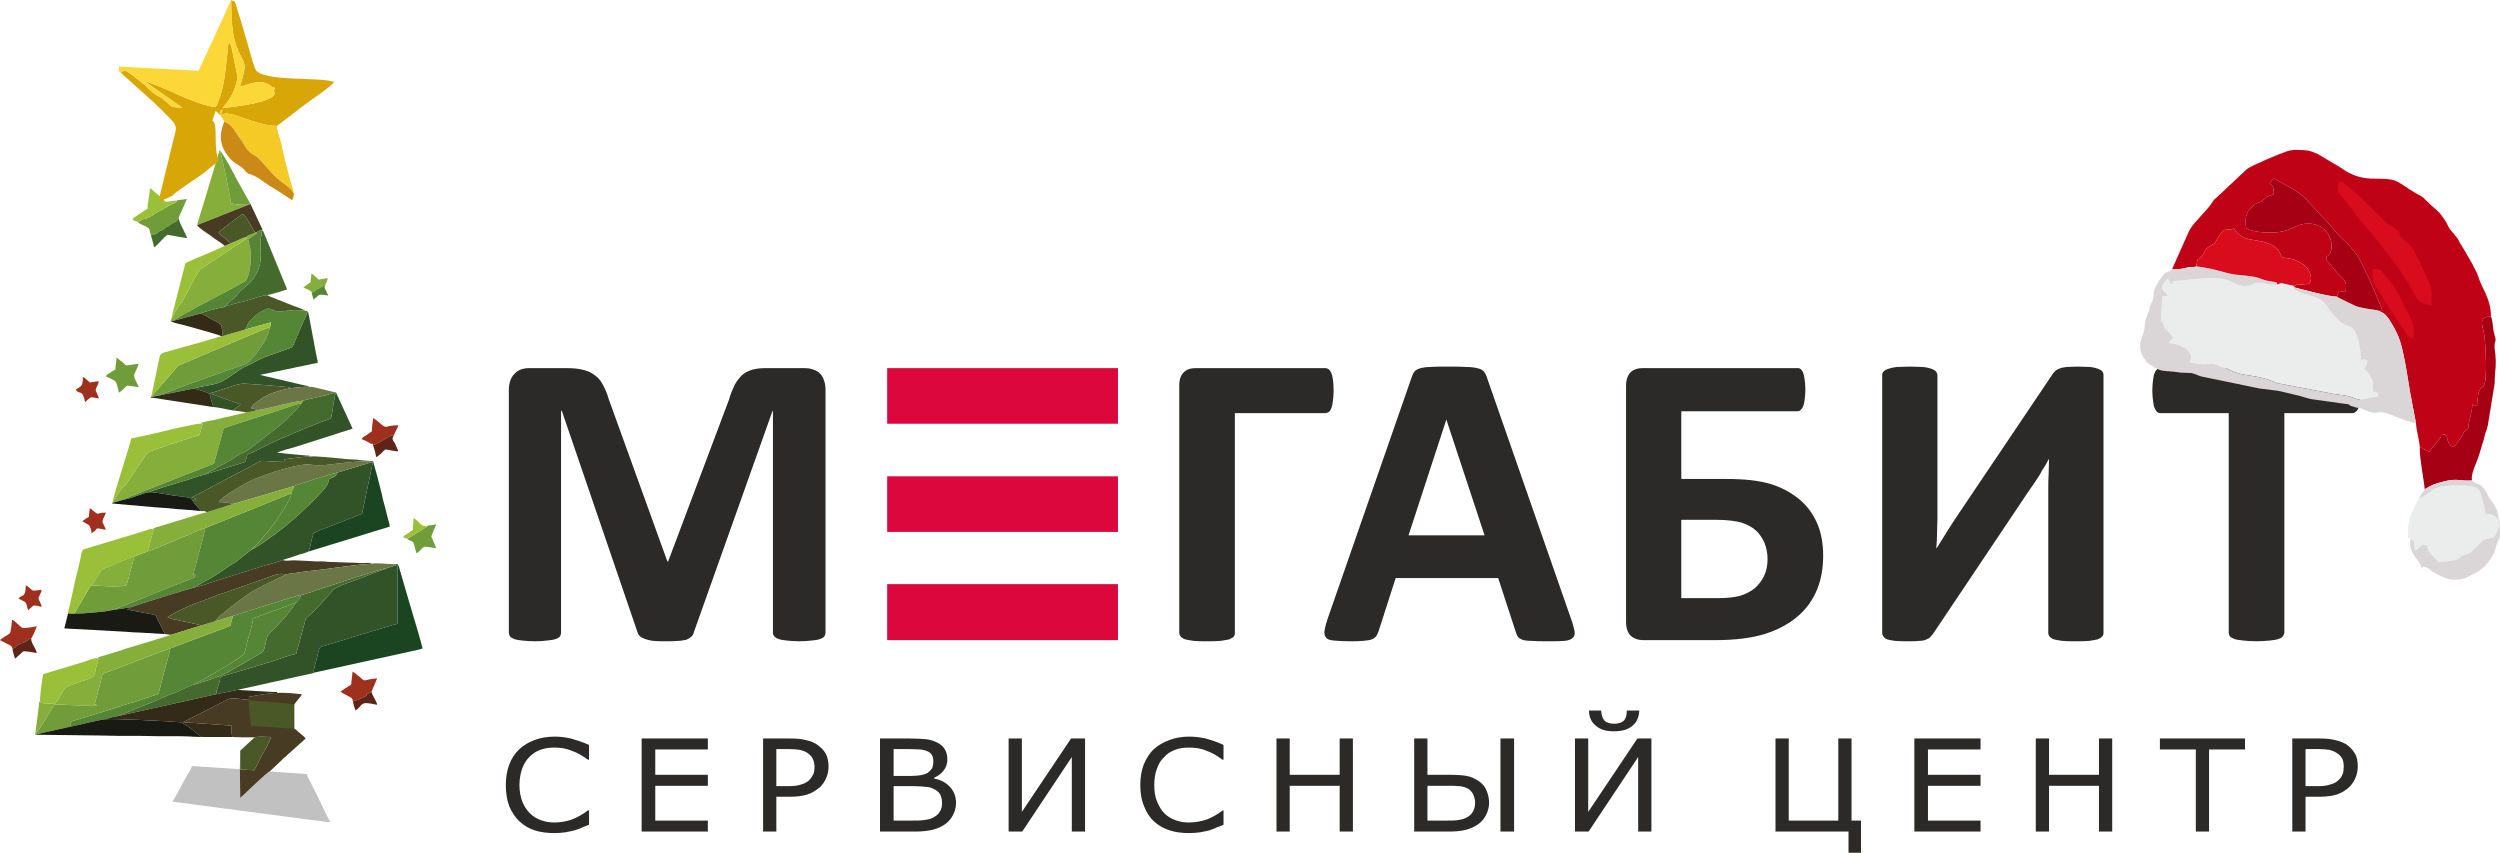
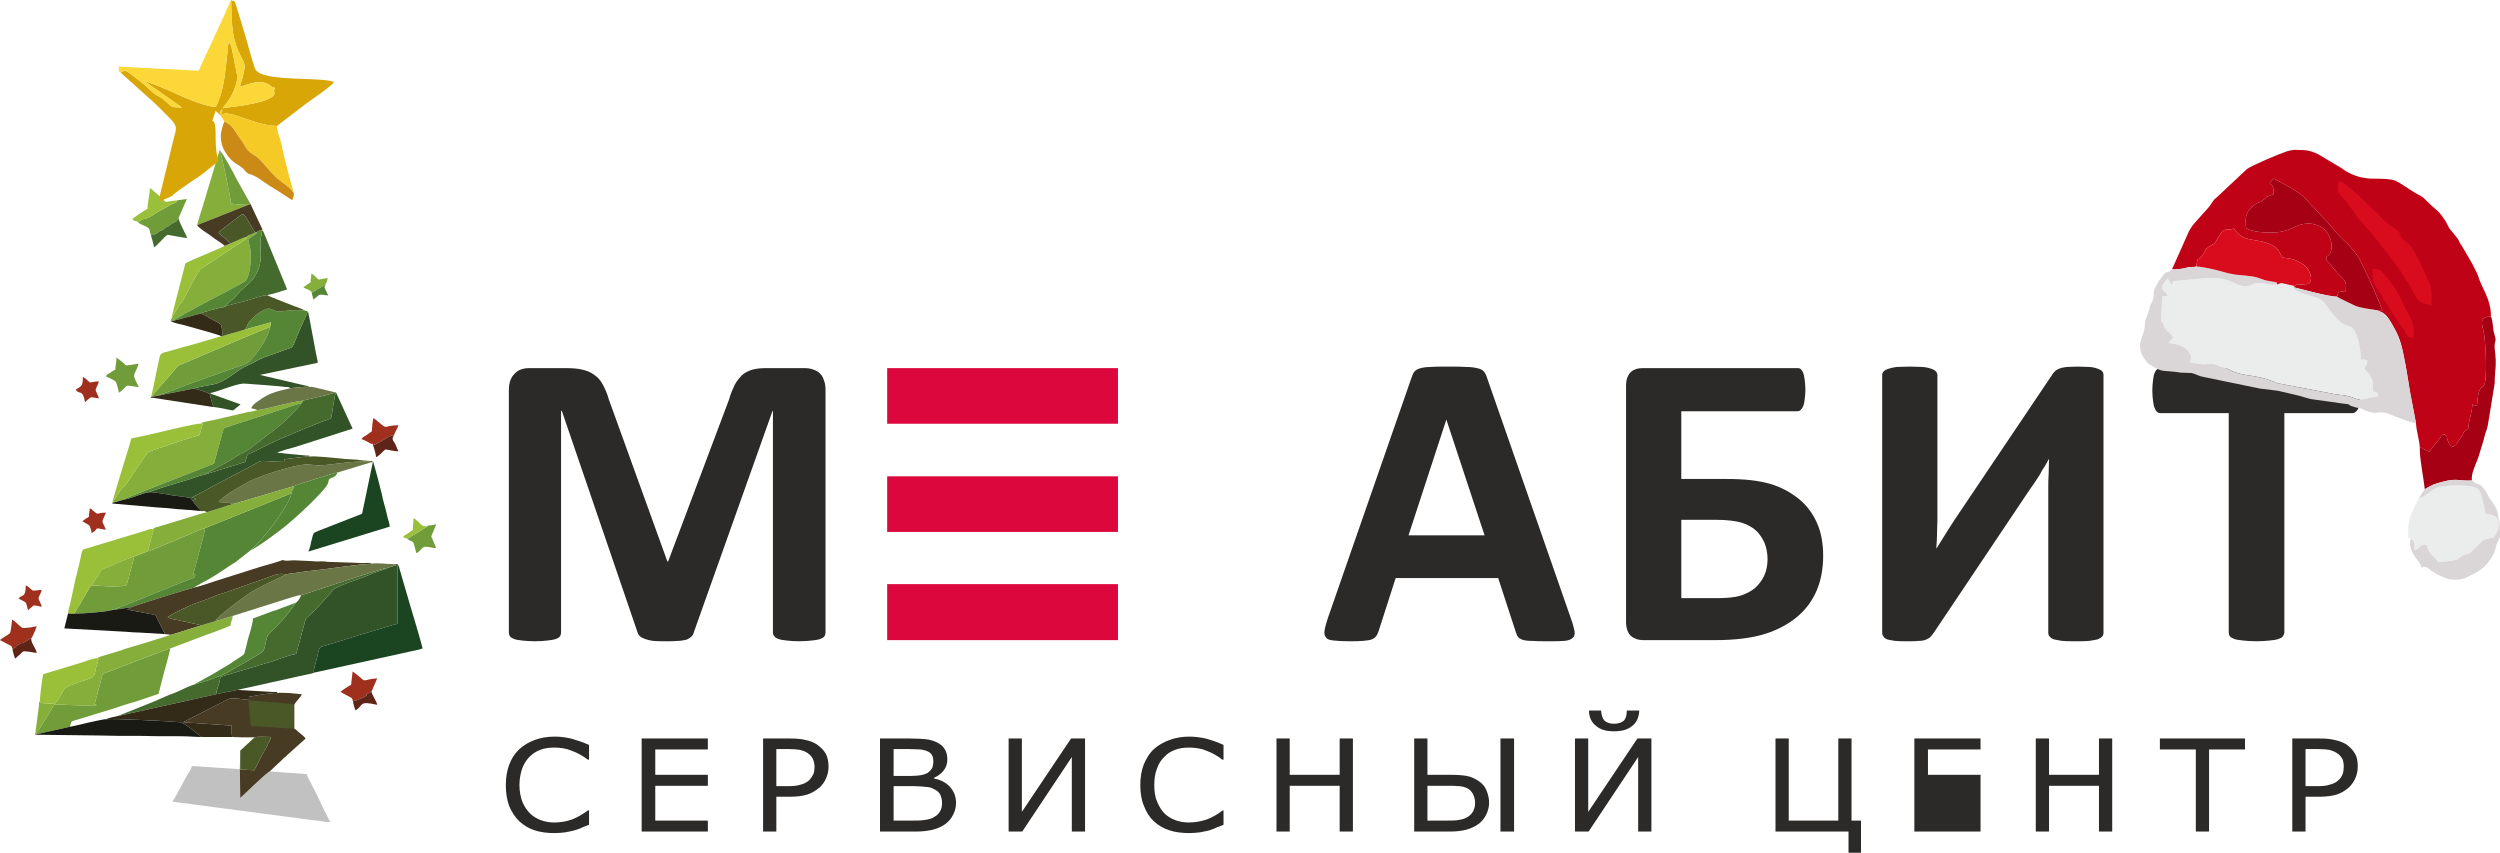
<svg xmlns="http://www.w3.org/2000/svg" width="66.08mm" height="22.54mm" viewBox="0 0 6607.999 2254" clip-rule="evenodd" fill-rule="evenodd" image-rendering="optimizeQuality" shape-rendering="geometricPrecision" text-rendering="geometricPrecision">
  <defs id="defs5038">
    <style type="text/css" id="style5040">
    .fil12 {fill:#1A1A14}
    .fil6 {fill:#1B4521}
    .fil0 {fill:#325328}
    .fil10 {fill:#332B18}
    .fil7 {fill:#446B2D}
    .fil3 {fill:#483B23}
    .fil11 {fill:#4A5727}
    .fil2 {fill:#558636}
    .fil14 {fill:#5E2417}
    .fil8 {fill:#6B7646}
    .fil4 {fill:#709D3A}
    .fil5 {fill:#85AF3A}
    .fil9 {fill:#9AC039}
    .fil13 {fill:#9F301D}
    .fil20 {fill:#A60014}
    .fil17 {fill:#C00216}
    .fil1 {fill:#C1C1C1}
    .fil25 {fill:#CB8A16}
    .fil22 {fill:#D8A607}
    .fil21 {fill:#D90C1D}
    .fil19 {fill:#DAD5D6}
    .fil16 {fill:#DB073D}
    .fil18 {fill:#EBECEC}
    .fil24 {fill:#F6CA26}
    .fil23 {fill:#FBD738}
    .fil15 {fill:#2B2A29;fill-rule:nonzero}
   </style>
  </defs>
  <g id="Слой_x0020_1">
    <g id="_2187478160">
      <path class="fil0" d="M1025 1501c-6 3-14 5-21 8-7 2-14 5-22 8-14 6-28 11-42 16-15 6-51 17-60 27-16 18-39 45-56 61-4 4-13 11-16 15l-25 92c-18 4-41 12-60 19l-123 37c-18 6-17 2-20 19-3 10-8 23-9 32l59-12 176-39c5-1 22-4 24-6-2-6 1-11 2-18 17-57 3-46 39-57 31-9 75-24 104-32l40-12c7-2 31-10 36-10v-157c1-3 2-1-4-1h-9c3 2 7 2 11 2l-24 8z" id="path5045" fill="#325328" />
      <path class="fil1" d="M713 2039c-9 3-65 59-78 70l-1-76-94-6c-10-1-23-2-33-2-1 7-8 18-12 23-9 16-31 59-39 71l364 48 26 3c9 2 18 3 27 3-11-20-21-42-31-63l-16-32c-4-9-14-24-15-32l-98-7z" id="path5047" fill="#c1c1c1" />
-       <path class="fil0" d="M981 1222l-89 27c-5 15-20 13-22 18-1 1-2 7-3 10-5 18-86 92-108 110-17 14-78 60-96 67l-42 33c-22 12-46 33-88 54-4 3-17 9-20 12 8-1 48-14 59-18l117-37c18-5 43-12 59-18l34-11c5-2 11-4 16-5 6-2 11-3 17-6 3-6 6-17 7-24 1-3 2-7 3-12 5-17-2-11 45-30l87-34 29-139h-1c-3 3 3 3-4 3z" id="path5049" fill="#325328" />
-       <path class="fil2" d="M615 1628c0 6-3 13-5 20v3c-1 3 0 2-2 3-2 2-62 24-68 26l-90 34c-1 8-13 52-16 62l-15 58-62 21c-20 5-41 13-61 19l-91 28c-17 5-16 2-20 19 16-3 33-7 48-11 12-2 38-9 48-9 3-3 23-7 29-8l100-40c17-7 32-15 50-21 18-7 27-13 48-21 3-1 5-2 7-3l49-27 3-2 37-22c4-2 8-5 12-8 36-24 27-15 33-33l6-25c3-11 16-51 13-56l51-19c3-1 5-2 7-2l56-21c6-3 12-14 14-20-10 0-37 10-48 13l-133 42z" id="path5051" fill="#558636" />
      <path class="fil3" d="M614 1948c12 0 18 1 29 1h30c9-3 32-1 43-1-1 8-7 16-10 24l-12 21c-7 14-15 30-22 43l-37-2v-50l-1 49 1 76c13-11 69-67 78-70l35-33c2-3 3-3 6-5l6-6 48-43c-5-7-16-14-22-20-4-4-3-3-8-6v-56c0-7-1-7 2-11 4-6 15-17 18-24l-31-3c-9 0-27-2-34 0-20-1-54 6-75 10v8c-14-1-45-7-55-2l-119 61 128 9c0 8 0 25 2 30z" id="path5053" fill="#483b23" />
      <path class="fil4" d="M391 1457l-36 14-4 15c-1 5-1 2-1 4l-13 48c-1 3-2 9-5 10-27 4-63 1-89-1-3 1-1-1-4 3l-43 72c22 0 78-4 98-9 4-3 10-3 16-5l184-74c27-10 18-6 23-16-4 1-6 2-9 3 5-3 2-2 6-15l21-78c2-8 6-22 7-32-8 1-29 11-38 15-13 5-26 11-38 16-16 6-66 29-75 30z" id="path5055" fill="#709d3a" />
      <path class="fil2" d="M542 1396c-1 10-5 24-7 32l-21 78c-4 13-1 12-6 15 3-1 5-2 9-3-5 10 4 6-23 16l-184 74c-6 2-12 2-16 5l53-8c6-4 163-52 166-52 3-3 16-9 20-12 42-21 66-42 88-54l42-33 17-16 30-35c15-19 51-70 59-93 1-3 1-2 1-6l-228 92z" id="path5057" fill="#558636" />
      <path class="fil5" d="M680 1084c-5 1-10 3-16 4-2 0-5 1-8 1l-5 1c-3 1-3 1-7 2l-23 5c-11 3-19 5-30 7-11 3-19 5-30 7-6 1-11 2-16 3-2 1-4 1-7 2-7 2-6 2-7 4h5c-4 9-5 19-9 30-18 4-87 28-114 37-21 8-19 4-31 21l-51 75c-4 5-3 2-7 6-3 3-25 34-26 40l32-9c3-5 7-4 15-8l209-82c6-2 11-3 13-8l2-9 22-80c2-3 59-20 67-23l102-33c10-3 26-10 36-10 0 0 2-3 3-4 4-5 2-2 1-4-22 3-39 7-60 12-17 4-42 11-60 13z" id="path5059" fill="#85af3a" />
      <path class="fil4" d="M95 1941l90-20c4-17 3-14 20-19l91-28c20-6 41-14 61-19l62-21 15-58c3-10 15-54 16-62-8 1-119 45-128 48-5 2-9 3-15 6-43 17-33 6-41 34l-14 52c-1 3-1 3-2 7l7 3c-20 0-39 1-58 0l-55-2-42 68-1 1c-3 4-4 5-6 10z" id="path5061" fill="#709d3a" />
      <path class="fil6" d="M830 1778l250-55c9-2 30-6 37-9-1-8-29-101-32-111l-28-96c-2-7-2-11-6-15v157c-5 0-29 8-36 10l-40 12c-29 8-73 23-104 32-36 11-22 0-39 57-1 7-4 12-2 18z" id="path5063" fill="#1b4521" />
      <path class="fil7" d="M796 1573c-2 6-8 17-14 20-25 37-42 54-71 82-8 7-10 41-16 47-11 9-83 49-97 57-28 14-57 22-90 32-21 8-30 14-48 21-18 6-33 14-50 21l-100 40 261-58c1-9 6-22 9-32 3-17 2-13 20-19l123-37c19-7 42-15 60-19l25-92c3-4 12-11 16-15 17-16 40-43 56-61 9-10 45-21 60-27 14-5 28-10 42-16 8-3 15-6 22-8 7-3 15-5 21-8-13 0-147 46-173 54-17 5-42 15-56 18z" id="path5065" fill="#446b2d" />
      <path class="fil3" d="M513 1553c-3 0-160 48-166 52-3 4-7 4-12 6l68 13c10 2 8 2 12 10l21 42 16 2 80-25c-2-1-39-9-44-10-7-1-14-3-22-5-4 0-7-1-11-2l-12-4c12-11 52-28 70-36l39-14 17-7c7-3 13-5 21-7l119-42c13-5 29-12 46-8l56-8c53-5 119-17 171-20-3-3-1-2-14-2-19 1-25-1-45-1l-58-2c-9-2-21-1-30-1l-14-1-44-2c-9 0-24 3-29-1-16 6-41 13-59 18l-117 37c-11 4-51 17-59 18z" id="path5067" fill="#483b23" />
      <path class="fil0" d="M539 1255c-9 1-26 8-36 11l-36 11c-12 4-68 20-72 24 8-1 49 6 59 8l44 6c8 1 6 3 11 8 4-1 6-2 9-4-3-3-7-3-12-4 18-8 38-20 57-30l112-59c16-9 12-8 35-7 14 1 27 2 41 2v-7c22-2 43-7 68-7-2-4 2-2-10-3l-53-5c-8-1-14-2-23-2 3-4 42-14 49-16l150-48-44-96c-5 13-9 52-13 69-28 9-92 36-122 49-32 13-57 27-88 42-6 2-10 2-12 8-2 5-2 10-5 16l-109 34z" id="path5069" fill="#325328" />
      <path class="fil5" d="M569 1642l-37 11-80 25-25 8c-7 2-15 4-23 7l-73 22c-8 3-16 6-24 8l-43 13c-8 3-3 0-5 4 2 1 3-1 1 1 0 6-4 16-6 23-6 31-4 24-48 40-21 8-30 9-38 20-5 9-18 35-25 36-1 0-1 1-8 0l-29-2v-4c-4 2-2-2-3 10l-10 78 2-1c2-5 3-6 6-10l1-1 42-68 55 2c19 1 38 0 58 0l-7-3c1-4 1-4 2-7l14-52c8-28-2-17 41-34 6-3 10-4 15-6 9-3 120-47 128-48l90-34c6-2 66-24 68-26 2-1 1 0 2-3v-3c2-7 5-14 5-20l-46 14z" id="path5071" fill="#85af3a" />
      <path class="fil0" d="M512 1027c7 1 33 9 38 12 6 2 5 6 8 17l6 20c6 0 21 3 27 4 8 2 18 4 25 5l20-16-78-28c-2-1-1 0-2-2 21-4 73-27 91-25 15 1 100 7 108 9h7l6 3c11-1 39-5 49-3-2-3-4-3-15-5l-115-27 143-30c10-2 11 0 9-9l-4-19-17-91c-1-4-1-6-2-9l-1-7-2-2c-2 7-15 35-19 44-26 59-15 47-39 56-38 15-53 16-90 37l-21 10c-19 10-48 38-80 45-13 3-41 7-52 11z" id="path5073" fill="#325328" />
      <path class="fil8" d="M755 1518l-2 2-50 24c-5 2-7 4-12 7-14 5-24 12-37 21-17 11-77 56-85 70l46-14 133-42c11-3 38-13 48-13 14-3 39-13 56-18 26-8 160-54 173-54l24-8c-4 0-8 0-11-2-15 0-42-4-56-1-52 3-118 15-171 20l-56 8z" id="path5075" fill="#6b7646" />
      <path class="fil5" d="M650 627l3 3-124 82c-5 4-39 69-46 83-5 9-3-1-11 15-6 10-15 23-19 34l1-1c-4 2-1-1-2 3-2 4-1 2 0 3l6-1c6-8 130-72 138-76l51-28c14-9 19-66 14-90-2-7-5-17-5-22l22-15c2-5 1-1-1-3h-2c-4 3-15 7-20 9l-5 4z" id="path5077" fill="#85af3a" />
      <path class="fil4" d="M401 1049l10-2c13-3 71-25 89-32l135-48c23-8 22-9 35-24 13-14 41-54 43-78-10 2-161 67-175 73l-66 28c-4 2-11 12-14 16-12 15-51 55-57 67z" id="path5079" fill="#709d3a" />
      <path class="fil9" d="M180 1621c4 2 11 1 16 1l43-72c3-4 1-2 4-3 6-10 12-20 18-29 10-16 7-12 26-20 12-5 60-26 68-27l36-14c3-11 5-21 8-31l4-15c1-3 5-12 1-12-7-3-14 2-21 4l-162 49c-6 3-7 20-10 32-4 15-7 31-11 45l-15 69c-2 6-5 17-5 23z" id="path5081" fill="#9ac039" />
      <path class="fil2" d="M330 1320c20-3 46-17 65-19 4-4 60-20 72-24l36-11c10-3 27-10 36-11l71-39c7-4 11-7 17-11 10-6 18-8 35-20l62-48 16-13c11-8 51-47 56-57-10 0-26 7-36 10l-102 33c-8 3-65 20-67 23l-22 80-2 9c-2 5-7 6-13 8l-209 82c-8 4-12 3-15 8z" id="path5083" fill="#558636" />
      <path class="fil2" d="M648 871l68-19c-1 7 0 9-3 13-2 24-30 64-43 78-13 15-12 16-35 24l-135 48c-18 7-76 29-89 32l101-20c11-4 39-8 52-11 32-7 61-35 80-45l21-10c37-21 52-22 90-37 24-9 13 3 39-56 4-9 17-37 19-44-1-2 1-1-2-2-2-1-1-1-4 0-15-4-40-2-54 0-9 1-16 3-25 0-6-3-14-7-21-6-13 4-28 14-36 22-3 3-4 5-7 7-3 4-4 3-7 8-2 3-3 5-4 9l-5 9z" id="path5085" fill="#558636" />
      <path class="fil10" d="M571 1835l-261 58c-6 1-26 5-29 8 19-2 163 5 195 8 11 1 40 27 52 35l2 2h1l3 2h80c-2-5-2-22-2-30l-128-9 119-61c10-5 41 1 55 2v-8c21-4 55-11 75-10-1-3 3-3-12-3l-85-5h-3l-3-1-59 12z" id="path5087" fill="#332b18" />
      <path class="fil6" d="M815 1458l215-66c0-8-3-15-5-22l-5-21c-4-15-8-28-11-44l-11-43-12-43-29 139-87 34c-47 19-40 13-45 30-1 5-2 9-3 12-1 7-4 18-7 24z" id="path5089" fill="#1b4521" />
      <path class="fil8" d="M617 1332l160-47c3-3 107-35 115-36l89-27c-4-4-10-3-15-3-6 0-11 0-17 1-24 1-64 6-88 9-49 5-31-12-112 11-26 7-73 23-95 35-17 9-69 39-76 52 8 0 35 3 39 5z" id="path5091" fill="#6b7646" />
      <path class="fil5" d="M617 1332c-11 3-24 7-35 11-11 3-25 8-35 11-5 0-30 8-36 10l-102 31c-4 2-3 1-5 4 4 0 0 9-1 12l-4 15c-3 10-5 20-8 31 9-1 59-24 75-30 12-5 25-11 38-16 9-4 30-14 38-15l228-92c0-5 8-15 7-19l-160 47z" id="path5093" fill="#85af3a" />
      <path class="fil11" d="M509 1323c4 7 17 22 23 28h8c3 0 1 0 3 1l4 2c10-3 24-8 35-11 11-4 24-8 35-11-4-2-31-5-39-5 7-13 59-43 76-52 22-12 69-28 95-35 81-23 63-6 112-11 24-3 64-8 88-9 6-1 11-1 17-1 5 0 11-1 15 3 7 0 1 0 4-3-13-1-29-2-41-4-15-1-27-1-42-3-12-1-76-8-83-5-25 0-46 5-68 7v7c-14 0-27-1-41-2-23-1-19-2-35 7l-112 59c-19 10-39 22-57 30 5 1 9 1 12 4-3 2-5 3-9 4z" id="path5095" fill="#4a5727" />
      <path class="fil12" d="M185 1921l-90 20-2 1 164 2c20 0 36 1 55 1h55c20 0 36 1 55 1h55c21 0 37 2 57 2l-3-2h-1l-2-2c-12-8-41-34-52-35-32-3-176-10-195-8-10 0-36 7-48 9-15 4-32 8-48 11z" id="path5097" fill="#1a1a14" />
      <path class="fil12" d="M294 1613c-20 5-76 9-98 9-5 0-12 1-16-1l-10 40 165 9c13 1 21 2 34 2l67 4-21-42c-4-8-2-8-12-10l-68-13c5-2 9-2 12-6l-53 8z" id="path5099" fill="#1a1a14" />
      <path class="fil7" d="M800 1059c1 2 3-1-1 4-1 1-3 4-3 4-5 10-45 49-56 57l-16 13-62 48c-17 12-25 14-35 20-6 4-10 7-17 11l-71 39 109-34c3-6 3-11 5-16 2-6 6-6 12-8 31-15 56-29 88-42 30-13 94-40 122-49 4-17 8-56 13-69h-2c-6 3-37 11-44 12l-42 10z" id="path5101" fill="#446b2d" />
      <path class="fil9" d="M297 1330l1-1c1-6 23-37 26-40 4-4 3-1 7-6l51-75c12-17 10-13 31-21 27-9 96-33 114-37 4-11 5-21 9-30h-5c-7-3-124 26-137 29l-47 10c-6 25-50 160-50 171z" id="path5103" fill="#9ac039" />
      <path class="fil9" d="M648 871l-62 18c-5 0-11 3-16 4l-51 15c-23 6-45 12-68 19l-15 4c-16 5-12 6-21 45l-15 72 1 1c6-12 45-52 57-67 3-4 10-14 14-16l66-28c14-6 165-71 175-73 3-4 2-6 3-13l-68 19z" id="path5105" fill="#9ac039" />
      <path class="fil11" d="M532 1653l37-11c8-14 68-59 85-70 13-9 23-16 37-21 5-3 7-5 12-7l50-24 2-2c-17-4-33 3-46 8l-119 42c-8 2-14 4-21 7l-17 7-39 14c-18 8-58 25-70 36l12 4c4 1 7 2 11 2 8 2 15 4 22 5 5 1 42 9 44 10z" id="path5107" fill="#4a5727" />
      <path class="fil11" d="M591 812c-8 0-58 14-62 17 8 0 21 10 29 14 29 16 26 10 29 29 1 8 3 11-1 17l62-18 5-9c1-4 2-6 4-9 3-5 4-4 7-8 3-2 4-4 7-7 8-8 23-18 36-22 7-1 15 3 21 6 9 3 16 1 25 0 14-2 39-4 54 0-4-4-19-9-24-11-10-3-17-7-26-10-9-4-45-17-51-21-14 1-44 12-59 16s-44 10-56 16z" id="path5109" fill="#4a5727" />
      <path class="fil7" d="M591 812c12-6 41-12 56-16s45-15 59-16c5 0 48-13 53-15l-60-146c-5-12-3-8-7-10 1 10-4 21-4 32 1 32 7 58-18 95-6 7-12 14-19 19-8 8-13 10-20 19-14 17-24 23-40 38z" id="path5111" fill="#446b2d" />
      <path class="fil2" d="M508 1811c33-10 62-18 90-32 14-8 86-48 97-57 6-6 8-40 16-47 29-28 46-45 71-82l-56 21c-2 0-4 1-7 2l-51 19c3 5-10 45-13 56l-6 25c-6 18 3 9-33 33-4 3-8 6-12 8l-37 22-3 2-49 27c-2 1-4 2-7 3z" id="path5113" fill="#558636" />
      <path class="fil2" d="M777 1285c1 4-7 14-7 19 0 4 0 3-1 6-8 23-44 74-59 93l-30 35-17 16c18-7 79-53 96-67 22-18 103-92 108-110 1-3 2-9 3-10 2-5 17-3 22-18-8 1-112 33-115 36z" id="path5115" fill="#558636" />
      <path class="fil9" d="M106 1854v4l29 2c7 1 7 0 8 0 7-1 20-27 25-36 8-11 17-12 38-20 44-16 42-9 48-40 2-7 6-17 6-23 2-2 1 0-1-1-6-2-29 6-36 9l-109 33c-2 9-10 66-8 72z" id="path5117" fill="#9ac039" />
      <path class="fil5" d="M521 595l136-54c-8 1-40-1-47-4 2-4-25-133-29-139 2-4 1-1 0-3l-45 150c-3 9-14 44-15 50-2 2-2 0 0 0z" id="path5119" fill="#85af3a" />
      <path class="fil11" d="M664 1919l111 7c3-10 2-57 1-65l-119-10c0 6 4 58 7 67v1z" id="path5121" fill="#4a5727" />
      <path class="fil2" d="M677 614c2 2 3-2 1 3l-22 15c0 5 3 15 5 22 5 24 0 81-14 90l-51 28c-8 4-132 68-138 76l71-19c4-3 54-17 62-17 16-15 26-21 40-38 7-9 12-11 20-19 7-5 13-12 19-19 25-37 19-63 18-95 0-11 5-22 4-32l2-2c-4 1-6 1-10 3l-6 4c0-1-1 0-1 0z" id="path5123" fill="#558636" />
-       <path class="fil11" d="M616 1085c5 0 31 4 35 5l5-1c3 0 6-1 8-1 6-1 11-3 16-4-3-2-11-4-16-5 3-9 13-15 20-20 26-20 52-26 84-33l-6-3h-7c-8-2-93-8-108-9-18-2-70 21-91 25 1 2 0 1 2 2l78 28-20 16z" id="path5125" fill="#4a5727" />
      <path class="fil12" d="M330 1320l-32 9-1 1c-1 0-4 0 1 1l114 10c10 1 19 1 30 2 9 1 19 2 30 3 9 0 20 2 30 2l30 3c-6-6-19-21-23-28-5-5-3-7-11-8l-44-6c-10-2-51-9-59-8-19 2-45 16-65 19z" id="path5127" fill="#1a1a14" />
      <path class="fil8" d="M768 1026c-32 7-58 13-84 33-7 5-17 11-20 20 5 1 13 3 16 5 18-2 43-9 60-13 21-5 38-9 60-12l42-10c7-1 38-9 44-12l-50-12c-7-1-13-4-19-2-10-2-38 2-49 3z" id="path5129" fill="#6b7646" />
      <path class="fil9" d="M610 643l-16 7c-18 9-90 38-100 44-5 3-4 1-5 6l-28 109c-1 5-3 10-4 16s-4 12-3 18l-1 1c4-11 13-24 19-34 8-16 6-6 11-15 7-14 41-79 46-83l124-82-3-3c-7 0-30 13-40 16z" id="path5131" fill="#9ac039" />
      <path class="fil3" d="M657 541l-136 54c3 7 29 23 36 28 6 5 12 9 18 13s14 9 19 14l16-7-32-27c2-6-1 0 3-5l52-40c5-3 5-4 10-5 10 8 25 43 32 48h2s1-1 1 0l6-4c4-2 6-2 10-3l-32-68c-2 1-2 1-5 2z" id="path5133" fill="#483b23" />
      <path class="fil5" d="M243 1547c26 2 62 5 89 1 3-1 4-7 5-10l13-48c0-2 0 1 1-4l4-15c-8 1-56 22-68 27-19 8-16 4-26 20-6 9-12 19-18 29z" id="path5135" fill="#85af3a" />
      <path class="fil4" d="M468 530c-1 5-1 3-5 6-14 7-4 0-22 11l-29 16-7 5c-5 4-6 3-13 7-9 5-10 3-16 5-5 2-6 7-14 5 3 3-1 0 2 2 12 10 28 11 31 20 1 4 2 10 4 14 9 2 23-10 23-10 10-5 2 2 15-9 6-5 1 2 13-8l5-3c8-5 12-5 15-11l1-2c1-1 1-1 1-2l22-50-23 3h-1l-2 1z" id="path5137" fill="#709d3a" />
      <path class="fil11" d="M635 1984v50l37 2c7-13 15-29 22-43l12-21c3-8 9-16 10-24-11 0-34-2-43 1l-38 35z" id="path5139" fill="#4a5727" />
      <path class="fil10" d="M411 1047l-10 2-1-1-2 3c13 1 30 4 42 6l124 19-6-20c-3-11-2-15-8-17-5-3-31-11-38-12l-101 20z" id="path5141" fill="#332b18" />
      <path class="fil4" d="M305 977c-4 1-14 9-20 12-3 2-4 2-5 6 3 1 24 11 25 13 3 2 9 26 9 30 9-5 19-17 21-18 4-2 24 3 32 3-17-33-14-29-7-45 2-5 6-12 6-17-3 1-12 2-17 3-17 2-15 4-23-5l-18-14c0 11-3 20-3 32z" id="path5143" fill="#709d3a" />
      <path class="fil11" d="M610 643c10-3 33-16 40-16l5-4c5-2 16-6 20-9-7-5-22-40-32-48-5 1-5 2-10 5l-52 40c-4 5-1-1-3 5l32 27z" id="path5145" fill="#4a5727" />
      <path class="fil10" d="M458 848l-6 1c3 3 11 4 16 6l17 4c13 4 96 26 101 30 4-6 2-9 1-17-3-19 0-13-29-29-8-4-21-14-29-14l-71 19z" id="path5147" fill="#332b18" />
      <path class="fil4" d="M657 541c3-1 3-1 5-2l-39-70c-5-11-35-66-42-71 4 6 31 135 29 139 7 3 39 5 47 4z" id="path5149" fill="#709d3a" />
      <path class="fil13" d="M933 1854c3-1 4-2 7-2 6-2 22-9 28-13s-6-2 7-7c1 0 2-1 4-2l3-2 15-35c-38 3-30 11-43-1-4-3-19-16-22-17l-4 35c-6 3-25 15-28 19l28 15c5 4 3 5 5 10z" id="path5151" fill="#9f301d" />
      <path class="fil13" d="M33 1715c5-3 8-3 11-8l6-4c1 0 2-1 2-1l3-2c6-1 2 2 14-5 7-4 8-7 14-8 3-4 13-26 14-32-6 2-35 7-39 4-5-3-21-20-26-21-1 6-3 33-6 36s-22 13-26 18l27 14c5 3 3 3 6 9z" id="path5153" fill="#9f301d" />
      <path class="fil9" d="M362 585c8 2 9-3 14-5 6-2 7 0 16-5 7-4 8-3 13-7l7-5 29-16c18-11 8-4 22-11 4-3 4-1 5-6-10 0-16 2-25 3-6 1-6 1-16-10l-15-13c-6-5-11-10-16-13 0 18-6 36-6 55-4 1-38 24-40 27 2 4 7 6 12 6z" id="path5155" fill="#9ac039" />
      <path class="fil13" d="M985 1173c7 4 5 2 12-1 1-1 2-1 4-2l26-15c4-2 8-5 14-4 3-9 10-19 12-27-41 0-26 14-53-9-5-4-8-7-13-10-2 8-4 25-4 35-4 3-9 6-14 10-6 4-12 6-13 11 5 1 9 4 14 6 10 5 9 7 15 6z" id="path5157" fill="#9f301d" />
      <path class="fil4" d="M1129 1392l-44 27c-6 3-2 1-7 5l-4-2c5 8 17 6 20 15 1 3 2 8 3 12 1 5 3 9 3 13 7-1 13-12 20-16 7-3 24 3 33 3l-13-31c0-2 12-28 13-32l-18 3c-7 1-3-2-6 3z" id="path5159" fill="#709d3a" />
      <path class="fil7" d="M399 621c1 6 8 27 8 33 13-9 24-25 35-33 3-1 42 8 53 8-4-8-7-16-12-25-3-6-10-20-11-28 0 1 0 1-1 2l-1 2c-3 6-7 6-15 11l-5 3c-12 10-7 3-13 8-13 11-5 4-15 9 0 0-14 12-23 10z" id="path5161" fill="#446b2d" />
      <path class="fil13" d="M235 1366c-4 2-15 9-17 12l17 10c4 3 7 17 7 21 19-9 6-15 25-11 5 1 9 2 13 2l-9-20c0-5 2-10 4-13l5-12c-29 0-16 9-34-5-4-4-4-5-9-6 0 9-2 12-2 22z" id="path5163" fill="#9f301d" />
      <path class="fil13" d="M200 1030c9 13 16 1 22 21l3 12c2-2 13-12 14-12 3-2 6 0 11 0 4 1 8 2 11 2 0-6-8-18-8-22-1-4 8-16 8-23-9 0-15 2-23 3-6-4-11-11-19-15 0 26-4 24-19 34z" id="path5165" fill="#9f301d" />
      <path class="fil13" d="M49 1582c20 11 19 8 22 19l3 12c2-2 13-11 14-12 5-2 17 2 22 3 0-7-8-18-8-22-1-4 8-16 8-23-8 0-20 4-25 1-5-4-9-9-17-13 0 35-10 23-19 35z" id="path5167" fill="#9f301d" />
      <path class="fil14" d="M985 1173c2 6 9 28 9 35 5-1 5-3 13-9 4-4 7-8 12-11 10 1 23 5 34 5l-9-21c-6-10-9-10-3-21-6-1-10 2-14 4l-26 15c-2 1-3 1-4 2-7 3-5 5-12 1z" id="path5169" fill="#5e2417" />
      <path class="fil14" d="M33 1715c0 3 5 23 7 26l21-19c4-2 30 3 36 4-1-12-17-28-14-39-6 1-7 4-14 8-12 7-8 4-14 5l-3 2s-1 1-2 1l-6 4c-3 5-6 5-11 8z" id="path5171" fill="#5e2417" />
      <path class="fil5" d="M824 774l4-3 4-2 5-3 1-1 22-12c2-5 6-12 6-18l-24 4c-3-3-15-15-19-16 0 9-2 13-2 23-4 3-16 10-19 14 11 6 18 6 22 13v1z" id="path5173" fill="#85af3a" />
      <path class="fil14" d="M933 1854c0 4 5 21 7 24 22-15 8-26 57-15-1-9-13-24-15-35l-3 2c-2 1-3 2-4 2-13 5-1 3-7 7s-22 11-28 13c-3 0-4 1-7 2z" id="path5175" fill="#5e2417" />
      <path class="fil9" d="M1074 1422l4 2c5-4 1-2 7-5l44-27c-9-4-6 3-20-9-2-3-3-4-7-7-3-3-5-5-9-6l-2 31c-5 3-9 6-13 9l-7 4c-4 3-4 2-5 6 6 2 3 3 8 2z" id="path5177" fill="#9ac039" />
      <path class="fil2" d="M824 774c1 8 4 11 4 18l15-12c6-3 17 1 25 1-3-4-4-9-7-14-4-9-4-5-1-14l-22 12-1 1-5 3-4 2-4 3z" id="path5179" fill="#558636" />
    </g>
-     <path class="fil15" d="M1557 2180c-7 3-13 5-18 7-5 3-12 5-21 8-7 2-15 3-24 5-8 1-17 2-28 2-19 0-36-2-52-7s-29-13-41-24c-11-10-20-24-27-40-6-16-9-35-9-56 0-20 3-38 9-54s15-30 27-41c11-10 24-18 40-24s34-9 54-9c14 0 28 2 42 5 14 4 30 9 48 17v39h-3c-15-11-29-19-44-24-14-6-29-8-46-8-13 0-25 2-36 6s-20 10-29 19c-8 8-14 18-19 31-4 12-7 27-7 43 0 17 3 32 8 45 5 12 12 22 20 30s18 14 29 18 22 6 35 6c17 0 33-3 47-8 15-6 29-14 42-24h3v38zm314 18h-175v-246h175v29h-139v67h139v29h-139v92h139v29zm319-172c0 11-2 21-6 30-4 10-10 18-17 25-10 8-20 15-33 19-12 4-28 6-47 6h-35v92h-35v-246h71c16 0 30 1 41 4 11 2 21 6 29 11 10 7 18 14 24 24 5 9 8 21 8 35zm-37 1c0-8-2-16-5-22s-8-11-14-15-12-6-20-8c-7-1-16-2-27-2h-35v98h30c14 0 25-1 34-4 9-2 16-6 22-11 5-5 9-11 12-17 2-5 3-12 3-19zm374 95c0 12-3 23-8 32-5 10-12 18-20 24-10 7-21 12-33 15s-27 5-46 5h-94v-246h79c19 0 34 1 43 2 10 1 19 4 28 8 10 5 17 11 21 18 5 8 7 17 7 27 0 12-3 21-10 30-6 8-15 14-25 19v2c18 3 32 11 42 22s16 25 16 42zm-60-110c0-6-1-11-3-15s-6-8-10-10c-6-3-13-5-21-6-8 0-18-1-29-1h-42v71h45c11 0 20-1 27-2 6-1 12-3 18-6 5-4 9-8 12-13 2-5 3-11 3-18zm23 111c0-10-2-17-5-23s-9-11-18-15c-5-3-12-5-20-5-8-1-18-2-30-2h-55v91h46c16 0 28 0 38-2 10-1 18-4 24-8 7-4 12-9 15-15 3-5 5-12 5-21zm378 75h-35v-197l-131 197h-36v-246h35v194l130-194h37v246zm366-18c-6 3-12 5-18 7-5 3-12 5-20 8-8 2-15 3-24 5-9 1-18 2-28 2-19 0-37-2-52-7-16-5-30-13-42-24-11-10-20-24-26-40-7-16-10-35-10-56 0-20 3-38 9-54 7-16 15-30 27-41 11-10 25-18 41-24s34-9 53-9c14 0 29 2 43 5 14 4 30 9 47 17v39h-3c-14-11-29-19-43-24-14-6-30-8-46-8-14 0-26 2-36 6-11 4-21 10-29 19-8 8-15 18-19 31-5 12-7 27-7 43 0 17 2 32 8 45 5 12 11 22 19 30s18 14 29 18 23 6 35 6c17 0 33-3 48-8 15-6 29-14 42-24h2v38zm342 18h-35v-121h-132v121h-35v-246h35v96h132v-96h35v246zm323-76c0-8-2-15-5-22-3-6-7-11-13-15-7-4-14-6-23-7s-21-1-36-1h-49v92h48c16 0 28 0 36-2 9-1 16-4 23-8 6-4 11-9 14-15s5-13 5-22zm37 0c0 11-3 22-8 32s-12 18-20 24c-10 7-21 12-32 15s-26 5-44 5h-94v-246h35v96h60c18 0 33 1 44 3s22 7 32 14c9 6 16 14 20 24s7 20 7 33zm66 76h-36v-246h36v246zm363 0h-35v-197l-131 197h-36v-246h35v194l130-194h37v246zm-32-320c-1 18-7 32-19 41-12 10-28 14-48 14s-35-4-47-14c-12-9-19-23-19-41h32c1 13 4 21 9 27 6 5 14 8 25 8 12 0 20-3 26-8 5-5 8-14 8-27h33zm553 320h-193v-246h35v217h131v-217h35v217h25v85h-33v-56zm349 0h-175v-246h175v29h-139v67h139v29h-139v92h139v29zm348 0h-35v-121h-132v121h-35v-246h35v96h132v-96h35v246zm351-217h-95v217h-35v-217h-95v-29h225v29zm298 45c0 11-2 21-6 30-4 10-10 18-17 25-9 8-20 15-32 19-13 4-29 6-47 6h-36v92h-35v-246h72c16 0 29 1 40 4 11 2 21 6 30 11 10 7 17 14 23 24 6 9 8 21 8 35zm-37 1c0-8-1-16-4-22-4-6-8-11-15-15-6-4-12-6-19-8-8-1-17-2-28-2h-35v98h30c14 0 26-1 34-4 9-2 17-6 22-11 6-5 10-11 12-17 2-5 3-12 3-19z" id="path5181" fill="#2b2a29" />
+     <path class="fil15" d="M1557 2180c-7 3-13 5-18 7-5 3-12 5-21 8-7 2-15 3-24 5-8 1-17 2-28 2-19 0-36-2-52-7s-29-13-41-24c-11-10-20-24-27-40-6-16-9-35-9-56 0-20 3-38 9-54s15-30 27-41c11-10 24-18 40-24s34-9 54-9c14 0 28 2 42 5 14 4 30 9 48 17v39h-3c-15-11-29-19-44-24-14-6-29-8-46-8-13 0-25 2-36 6s-20 10-29 19c-8 8-14 18-19 31-4 12-7 27-7 43 0 17 3 32 8 45 5 12 12 22 20 30s18 14 29 18 22 6 35 6c17 0 33-3 47-8 15-6 29-14 42-24h3v38zm314 18h-175v-246h175v29h-139v67h139v29h-139v92h139v29zm319-172c0 11-2 21-6 30-4 10-10 18-17 25-10 8-20 15-33 19-12 4-28 6-47 6h-35v92h-35v-246h71c16 0 30 1 41 4 11 2 21 6 29 11 10 7 18 14 24 24 5 9 8 21 8 35zm-37 1c0-8-2-16-5-22s-8-11-14-15-12-6-20-8c-7-1-16-2-27-2h-35v98h30c14 0 25-1 34-4 9-2 16-6 22-11 5-5 9-11 12-17 2-5 3-12 3-19zm374 95c0 12-3 23-8 32-5 10-12 18-20 24-10 7-21 12-33 15s-27 5-46 5h-94v-246h79c19 0 34 1 43 2 10 1 19 4 28 8 10 5 17 11 21 18 5 8 7 17 7 27 0 12-3 21-10 30-6 8-15 14-25 19v2c18 3 32 11 42 22s16 25 16 42zm-60-110c0-6-1-11-3-15s-6-8-10-10c-6-3-13-5-21-6-8 0-18-1-29-1h-42v71h45c11 0 20-1 27-2 6-1 12-3 18-6 5-4 9-8 12-13 2-5 3-11 3-18zm23 111c0-10-2-17-5-23s-9-11-18-15c-5-3-12-5-20-5-8-1-18-2-30-2h-55v91h46c16 0 28 0 38-2 10-1 18-4 24-8 7-4 12-9 15-15 3-5 5-12 5-21zm378 75h-35v-197l-131 197h-36v-246h35v194l130-194h37v246zm366-18c-6 3-12 5-18 7-5 3-12 5-20 8-8 2-15 3-24 5-9 1-18 2-28 2-19 0-37-2-52-7-16-5-30-13-42-24-11-10-20-24-26-40-7-16-10-35-10-56 0-20 3-38 9-54 7-16 15-30 27-41 11-10 25-18 41-24s34-9 53-9c14 0 29 2 43 5 14 4 30 9 47 17v39h-3c-14-11-29-19-43-24-14-6-30-8-46-8-14 0-26 2-36 6-11 4-21 10-29 19-8 8-15 18-19 31-5 12-7 27-7 43 0 17 2 32 8 45 5 12 11 22 19 30s18 14 29 18 23 6 35 6c17 0 33-3 48-8 15-6 29-14 42-24h2v38zm342 18h-35v-121h-132v121h-35v-246h35v96h132v-96h35v246zm323-76c0-8-2-15-5-22-3-6-7-11-13-15-7-4-14-6-23-7s-21-1-36-1h-49v92h48c16 0 28 0 36-2 9-1 16-4 23-8 6-4 11-9 14-15s5-13 5-22zm37 0c0 11-3 22-8 32s-12 18-20 24c-10 7-21 12-32 15s-26 5-44 5h-94v-246h35v96h60c18 0 33 1 44 3s22 7 32 14c9 6 16 14 20 24s7 20 7 33zm66 76h-36v-246h36v246zm363 0h-35v-197l-131 197h-36v-246h35v194l130-194h37v246zm-32-320c-1 18-7 32-19 41-12 10-28 14-48 14s-35-4-47-14c-12-9-19-23-19-41h32c1 13 4 21 9 27 6 5 14 8 25 8 12 0 20-3 26-8 5-5 8-14 8-27h33zm553 320h-193v-246h35v217h131v-217h35v217h25v85h-33v-56zm349 0h-175v-246h175v29h-139v67h139v29h-139h139v29zm348 0h-35v-121h-132v121h-35v-246h35v96h132v-96h35v246zm351-217h-95v217h-35v-217h-95v-29h225v29zm298 45c0 11-2 21-6 30-4 10-10 18-17 25-9 8-20 15-32 19-13 4-29 6-47 6h-36v92h-35v-246h72c16 0 29 1 40 4 11 2 21 6 30 11 10 7 17 14 23 24 6 9 8 21 8 35zm-37 1c0-8-1-16-4-22-4-6-8-11-15-15-6-4-12-6-19-8-8-1-17-2-28-2h-35v98h30c14 0 26-1 34-4 9-2 17-6 22-11 6-5 10-11 12-17 2-5 3-12 3-19z" id="path5181" fill="#2b2a29" />
    <path class="fil16" id="polygon5183" fill="#db073d" d="M2345 1406v-147h610v147z" />
    <path class="fil16" id="polygon5185" fill="#db073d" d="M2345 1692v-148h610v148z" />
    <path class="fil16" id="polygon5187" fill="#db073d" d="M2345 1120v-147h610v147z" />
    <path class="fil15" d="M4819 1469c0 32-5 62-16 89s-28 51-50 70c-23 20-52 36-86 47s-79 17-134 17h-190c-13 0-24-4-32-11s-13-20-13-37v-625c0-17 5-28 13-36 8-7 18-10 31-10h407c4 0 7 0 10 2 2 2 5 5 7 10s3 10 4 18c1 7 2 16 2 27s-1 19-2 27c-1 7-2 13-4 17-2 5-5 8-7 10-3 3-6 3-10 3h-305v179h120c46 0 84 4 115 13 30 9 55 23 76 40s37 39 48 64 16 54 16 86zm-147 9c0-16-3-30-8-43-6-13-13-24-23-33s-23-16-39-21c-16-4-37-7-64-7h-94v207h96c24 0 44-2 59-6 16-5 29-12 39-20 10-9 19-20 25-33s9-28 9-44z" id="path5189" fill="#2b2a29" />
    <path class="fil15" d="M6239 1032c0 11 0 20-1 28s-3 14-4 18c-2 5-5 9-8 11-2 2-5 3-9 3h-179v580c0 3-2 7-4 10s-6 5-12 7c-5 2-13 3-22 4-10 1-22 2-36 2s-26-1-35-2c-10-1-17-2-23-4-5-2-9-4-12-7-2-3-3-7-3-10v-580h-180c-4 0-7-1-9-3-3-2-5-6-7-11-2-4-3-10-4-18s-2-17-2-28 1-20 2-28 2-14 4-18c2-5 4-8 7-10 2-3 5-3 9-3h506c4 0 7 0 9 3 3 2 6 5 8 10 1 4 3 10 4 18s1 17 1 28z" id="path5191" fill="#2b2a29" />
    <path class="fil15" d="M5560 1673c0 3-1 7-4 10-2 2-6 5-12 7-5 1-13 3-22 4-10 1-22 1-36 1s-25 0-35-1c-9-1-17-3-22-4-6-2-9-5-11-7-3-3-4-7-4-10v-379c0-15 0-29 1-43 0-14 1-26 1-37h-1c-3 5-6 12-10 18-5 7-9 14-13 22l-15 23c-6 8-11 16-16 23l-250 373c-3 4-6 8-9 11s-7 5-12 7-11 3-18 3c-7 1-17 1-28 1-15 0-26 0-35-1s-16-3-21-4c-5-2-8-5-10-8s-3-6-3-10v-681c0-3 1-7 4-9 2-3 6-5 12-7 5-2 13-4 22-5 9 0 21-1 35-1s26 1 35 1c10 1 17 3 23 5 5 2 9 4 11 7 2 2 4 6 4 9v382c0 11-1 24-1 37 0 14-1 27-2 39h1c7-11 15-24 25-40 9-15 19-30 29-45l251-373c2-4 5-7 8-10s7-5 12-7 11-3 18-4c8 0 17-1 29-1 14 0 25 1 34 1 9 1 16 3 21 5s9 4 11 7c2 2 3 6 3 10v681z" id="path5193" fill="#2b2a29" />
-     <path class="fil15" d="M3525 1033c0 11-1 20-2 28-1 7-2 13-4 18s-4 8-7 10-6 3-10 3h-238v581c0 3-1 7-3 10-3 2-7 5-12 7-6 1-14 3-23 4s-21 1-35 1-26 0-36-1c-9-1-17-3-22-4-6-2-10-5-12-7-2-3-4-7-4-10v-654c0-16 4-27 12-35s19-11 32-11h341c8 0 13 4 17 13 4 10 6 25 6 47z" id="path5195" fill="#2b2a29" />
    <path class="fil15" d="M2182 1672c0 3-1 7-3 10s-6 5-11 7c-6 2-13 3-22 4s-20 2-34 2c-13 0-24-1-33-2s-16-2-21-4c-6-2-9-4-11-7-3-3-4-7-4-10v-586h-1l-208 585c-1 5-3 9-7 12-3 3-8 6-13 8-6 1-14 3-22 3-9 1-20 1-32 1-13 0-24 0-33-1s-16-3-22-5c-5-2-10-4-13-7-4-3-6-7-7-11l-200-585h-2v586c0 3-1 7-3 10s-5 5-11 7-13 3-22 4c-8 1-20 2-33 2-14 0-25-1-34-2s-16-2-21-4-9-4-11-7-3-7-3-10v-641c0-19 5-33 15-43 10-11 23-15 40-15h95c17 0 32 1 44 4 13 3 23 7 32 14 9 6 17 15 22 25 6 11 12 24 16 39l155 429h2l161-428c4-15 10-28 15-39 6-11 13-19 20-26 8-7 17-11 27-14 11-3 23-4 37-4h98c10 0 19 1 26 4 7 2 13 6 18 11s8 11 10 18c3 7 4 16 4 25v641z" id="path5197" fill="#2b2a29" />
    <path class="fil15" d="M4153 1637c5 13 7 24 9 32 1 8-1 14-5 17-4 4-11 7-22 8-10 1-24 1-42 1-19 0-34 0-44-1-11 0-19-1-25-3-5-2-9-4-11-7-3-3-4-7-6-12l-47-144h-271l-45 140c-2 6-4 10-6 13-3 4-7 7-12 9s-13 3-23 4c-9 1-22 1-38 1-17 0-31-1-40-2-10-1-17-3-20-8-4-4-5-10-4-18s4-18 8-31l222-638c2-6 4-11 7-15s8-7 14-9c7-2 16-4 28-4 11-1 26-1 45-1 22 0 39 0 52 1 13 0 23 2 31 4 7 2 12 5 15 9s6 10 8 17l222 637zm-330-528l-100 306h201l-101-306z" id="path5199" fill="#2b2a29" />
    <g id="_2187477168">
      <path class="fil17" d="M5741 712c14 0 28-1 41-5 13-3 0-1 10-1 9 0 4 1 13-2 7-34-2-7 16-29 14-17-2-11 26-28 10-6 4 1 15-18 21-33 19-17 43-25 26 42 62 21 106 47 12 7 15 19 22 30 28 2 37 7 55 18 20 13 29 48 10 52-5 0-6 0-11 1-15 1-11-4-22 4l-3 3c20 5 96 26 115 25 3-7 1-7 5-12 13-2 5-2 18 0 5-39-6-28-33-64l-2-2c-17-23-15-9-15-28 28-13 13-101-67-85-12 3-36 19-65 21-27 2-63 0-81-11-3-26-3-44 24-63 8-5 8-4 15-7l12-9c7-7 2-3 7-5l15-6c2-40-24-16 0-41 85 45 70 40 112 83l38 41c34 43 35 35 58 63 15 17 21 30 30 49 16 32 36 78 49 112h-14c18 9 22 3 48 52 14 26 19 50 24 76 6 28 10 58 15 87l16 84c1 21 9 44 10 64 14 3 3 1 12 5l13 6 28-36c8-9-3-6 12-10 12 10 2 1 12 24l5 7 1 3c17-5 15-12 26-26 13-17-3-7 19-23 2-27 10-40 11-64 8-2-7-1 2 2h8c8 2-3 3 2 2 4-58 13-43 19-55 9-18 4-110 0-135-3-20-18-47 18-46 1-47-27-80-34-108-3-9-11-22-16-33l-18-31-10-17-3-4c0-1-1-2-1-2l-4-8s-1-1-1-2l-7-9c-23-29-9-7-25-37l-4-6c-18-27-18-20-48-50-12-13-14-11-29-20-60-37-43-37-118-38-28-1-55-11-76-27l-62-37c-11-5-22-10-35-11l-29-1c-7 1-14 2-22 5-16 5-92 37-103 46l-80 75c-12 9-12 16-22 27l-25 28c-8 9-15 16-22 27l-4 7-45 101z" id="path5202" fill="#c00216" />
      <path class="fil18" d="M6062 759l3-3c-11-2-16-4-26-6-14-2-5-4-19 2-29 3-32-6-51-4-20 2-12 3-17 5-46 15-42-27-133-17l-75 7-4 11c-5-9-4-9-10-18-32 30-3 35 0 46-2 0-9 0-15 2l-3 65 4 4c9 12-3 8 16 25l8 7 1 3 2 2c0 1 0 2 1 3-7 15 10-13-5 5-4 6-3 0-6 9 22 1 46 10 56 28 5 9 1 13-1 23 16 1 17 4 35 5 12 0 26-2 31 0 15 4 3 2 12 5 17 7 7-2 28 10 39 20 63 8 126 35l142 27c28 6 33 2 60 12 12 5 16 6 29 2l36-7c-7-19 5-2-15-13 0-30 2-20-5-36l-2-4s-1-1-1-2c0 0-2-5-3-5-1-3-7-7-10-10 1-19 3-1 7-24-17-7-11 1-18-3 0-25-6-58-16-74-11-18-13-10-35-23l-17-16c-25-29-23-37-43-48-15-9-63-13-67-30z" id="path5204" fill="#ebecec" />
      <path class="fil19" d="M5741 712c-20 17-9-5-32 27-24 36-13 36-19 55l-7 15c-2 7-1 7-4 15-15 42-5 9-11 45-5 29-25 46 4 85 8 10 1 3 10 9 36 24 31 14 83 22l28 1c12 3 21 9 30 10l150 31c70 9 26 1 104 19 8 2 22 7 32 9l86 12c19 2 9 1 19 6l13 4c24 4 14 4 31 10 31 12 25-7 66 11 13 5 50 20 62 21l-16-84c-5-29-9-59-15-87-5-26-10-50-24-76-26-49-30-43-48-52-12-2-45-6-58-12-8-4-45-21-48-24-19 1-95-20-115-25 4 17 52 21 67 30 20 11 18 19 43 48l17 16c22 13 24 5 35 23 10 16 16 49 16 74 7 4 1-4 18 3-4 23-6 5-7 24 3 3 9 7 10 10 1 0 3 5 3 5 0 1 1 2 1 2l2 4c7 16 5 6 5 36 20 11 8-6 15 13l-36 7c-13 4-17 3-29-2-27-10-32-6-60-12l-142-27c-63-27-87-15-126-35-21-12-11-3-28-10-9-3 3-1-12-5-5-2-19 0-31 0-18-1-19-4-35-5 2-10 6-14 1-23-10-18-34-27-56-28 3-9 2-3 6-9 15-18-2 10 5-5-1-1-1-2-1-3l-2-2-1-3-8-7c-19-17-7-13-16-25l-4-4 3-65c6-2 13-2 15-2-3-11-32-16 0-46 6 9 5 9 10 18l4-11 75-7c91-10 87 32 133 17 5-2-3-3 17-5 19-2 22 7 51 4-6-6 9-4-27-10-13-3-15-5-25-8-14-5-52-7-58-8-36-5-48-15-105-22-9 3-4 2-13 2-10 0 3-2-10 1-13 4-27 5-41 5z" id="path5206" fill="#dad5d6" />
      <path class="fil18" d="M6393 1317l-20 43c-8 19-8 36-8 61 8 2 3-1 7 4 6 4 11 0 10 29 16-5 4-2 10-5 11-7 5-8 19-9 16-1 3 0 3 0 8 30 17 25 30 46 11-1 41-3 50-7l16-11c17-7 10 3 33-20l21-20c1 0 2-1 2-1l17-5c11-3 4 3 11-5 4-4 33-57-25-59-1-14-4-24-7-36-4-14-5-27-18-33-21-8-64-7-90-3-30 5-36 25-61 31z" id="path5208" fill="#ebecec" />
      <path class="fil20" d="M6177 784c3 3 40 20 48 24 13 6 46 10 58 12h14c-13-34-33-80-49-112-9-19-15-32-30-49-23-28-24-20-58-63l-38-41c-42-43-27-38-112-83-24 25 2 1 0 41l-15 6c-5 2 0-2-7 5l-12 9c-7 3-7 2-15 7-27 19-27 37-24 63 18 11 54 13 81 11 29-2 53-18 65-21 80-16 95 72 67 85 0 19-2 5 15 28l2 2c27 36 38 25 33 64-13-2-5-2-18 0-4 5-2 5-5 12z" id="path5210" fill="#a60014" />
      <path class="fil20" d="M6396 1183c-1 29 11 85 13 110 22-12 21-13 53-21 31-8 43 0 72-2-4-20 13-45 21-75l10-33c5-24 8-22 11-39l18-110c0-11 0-12 1-26 3-26 2-43-1-65-2-27 7-13-1-39-5-17-3-35-9-46-36-1-21 26-18 46 4 25 9 117 0 135-6 12-15-3-19 55-5 1 6 0-2-2h-8c-9-3 6-4-2-2-1 24-9 37-11 64-22 16-6 6-19 23-11 14-9 21-26 26l-1-3-5-7c-10-23 0-14-12-24-15 4-4 1-12 10l-28 36-13-6c-9-4 2-2-12-5z" id="path5212" fill="#a60014" />
      <path class="fil21" d="M5805 704c57 7 69 17 105 22 6 1 44 3 58 8 10 3 12 5 25 8 36 6 21 4 27 10 14-6 5-4 19-2 10 2 15 4 26 6 11-8 7-3 22-4 5-1 6-1 11-1 19-4 10-39-10-52-18-11-27-16-55-18-7-11-10-23-22-30-44-26-80-5-106-47-24 8-22-8-43 25-11 19-5 12-15 18-28 17-12 11-26 28-18 22-9-5-16 29z" id="path5214" fill="#d90c1d" />
      <path class="fil21" d="M6427 808c0-33 3-40-8-65-12-26-35-79-48-94-6-7-13-10-19-16-22-23 8-11-34-37-1 0-2-1-2-1l-3-2c-17-14-103-107-130-115-8 29-5 29 14 49l44 59 1 1 27 30c1 0 5 6 5 6 24 32 68 85 79 106l4 7c9 16 4 1 20 33 14 28 19 28 25 31l3 1 22 7z" id="path5216" fill="#d90c1d" />
      <path class="fil19" d="M6409 1293c-5 8-10 15-16 24 25-6 31-26 61-31 26-4 69-5 90 3 13 6 14 19 18 33 3 12 6 22 7 36 58 2 29 55 25 59-7 8 0 2-11 5l-17 5s-1 1-2 1l-21 20c-23 23-16 13-33 20l-16 11c-9 4-39 6-50 7-13-21-22-16-30-46 0 0 13-1-3 0-14 1-8 2-19 9-6 3 6 0-10 5 1-29-4-25-10-29-8 31 19 55 22 61 16 33-2-1 27 18 4 3 5 5 11 8l12 7c17 8 27 13 41 13 20 0 23 0 41-9 26-13 43-20 63-55 7-12 5-14 10-28 4-14 8-14 9-25l-1-34c-10-36 0-27-25-62-4-5-4-7-7-12-18-36-30-23-41-37-29 2-41-6-72 2-32 8-31 9-53 21z" id="path5218" fill="#dad5d6" />
      <path class="fil21" d="M6380 894c2-54-12-52-36-108-6-13-18-31-28-44-27-32-20-30-45-31-1 49 11 41 29 80l43 66c23 30 15 33 37 37z" id="path5220" fill="#d90c1d" />
    </g>
    <g id="_754787712">
      <path class="fil22" d="M319 192l69 62c18 15 49 46 66 64 15 17 12 23 6 45l-38 156 1 13 32-14c7-9 30-23 42-32 18-13 32-20 48-34 52-45 24 2 25-94 0-68-19-11 0-65l13 12c17-35-19 2 9-4 1 0 3-1 4-2l24 5c37 12 73 28 112 29l77-59c16-12 66-45 74-57-30-15-191 1-208-34-9-21-20-68-28-93l-21-70c-9-25-2-12-15-20 1 41 0 81 13 119 19 57 34 34 10 110 20-3 58-27 87 3 17 19-8-23 4 10 11 30-120 41-137 44 22-26 33-45 40-81l-16-80c-4-11-2-6-8-14-7 60-9 126-34 172-26-2-71-20-95-31-34-16-62-27-95-39l101 71c-32 0-26-2-45-18-24-20-14-3-54-42l-37-29c-12-8-14-11-26-3z" id="path5223" fill="#d8a607" />
      <path class="fil23" d="M319 192c12-8 14-5 26 3l37 29c40 39 30 22 54 42 19 16 13 18 45 18l-101-71c33 12 61 23 95 39 24 11 69 29 95 31 25-46 27-112 34-172 6 8 4 3 8 14l16 80c-7 36-18 55-40 81 17-3 148-14 137-44-12-33 13 9-4-10-29-30-67-6-87-3 24-76 9-53-10-110-13-38-12-78-13-119-8 16-11 24-19 42l-67 145-211-11c1 19-2 9 5 16z" id="path5225" fill="#fbd738" />
      <path class="fil24" d="M593 321c25 13 22 19 45 50 7 10 11 19 18 27 12 12 16 10 29 22 14 14 26 31 43 47 16 16 41 28 49 45-8-28-17-62-24-90-4-15-7-32-10-45-4-17-11-28-11-44-39-1-75-17-112-29l-24-5c-1 1-3 2-4 2-28 6 8-31-9 4l10 16z" id="path5227" fill="#f6ca26" />
      <path class="fil25" d="M650 454l6 5c22 5 39 21 58 33 22 13 38 24 58 37 4-7 3-6 5-17-8-17-33-29-49-45-17-16-29-33-43-47-13-12-17-10-29-22-7-8-11-17-18-27-23-31-20-37-45-50-1 6-22 42 3 82 21 34 39 30 54 51z" id="path5229" fill="#cb8a16" />
    </g>
  </g>
</svg>